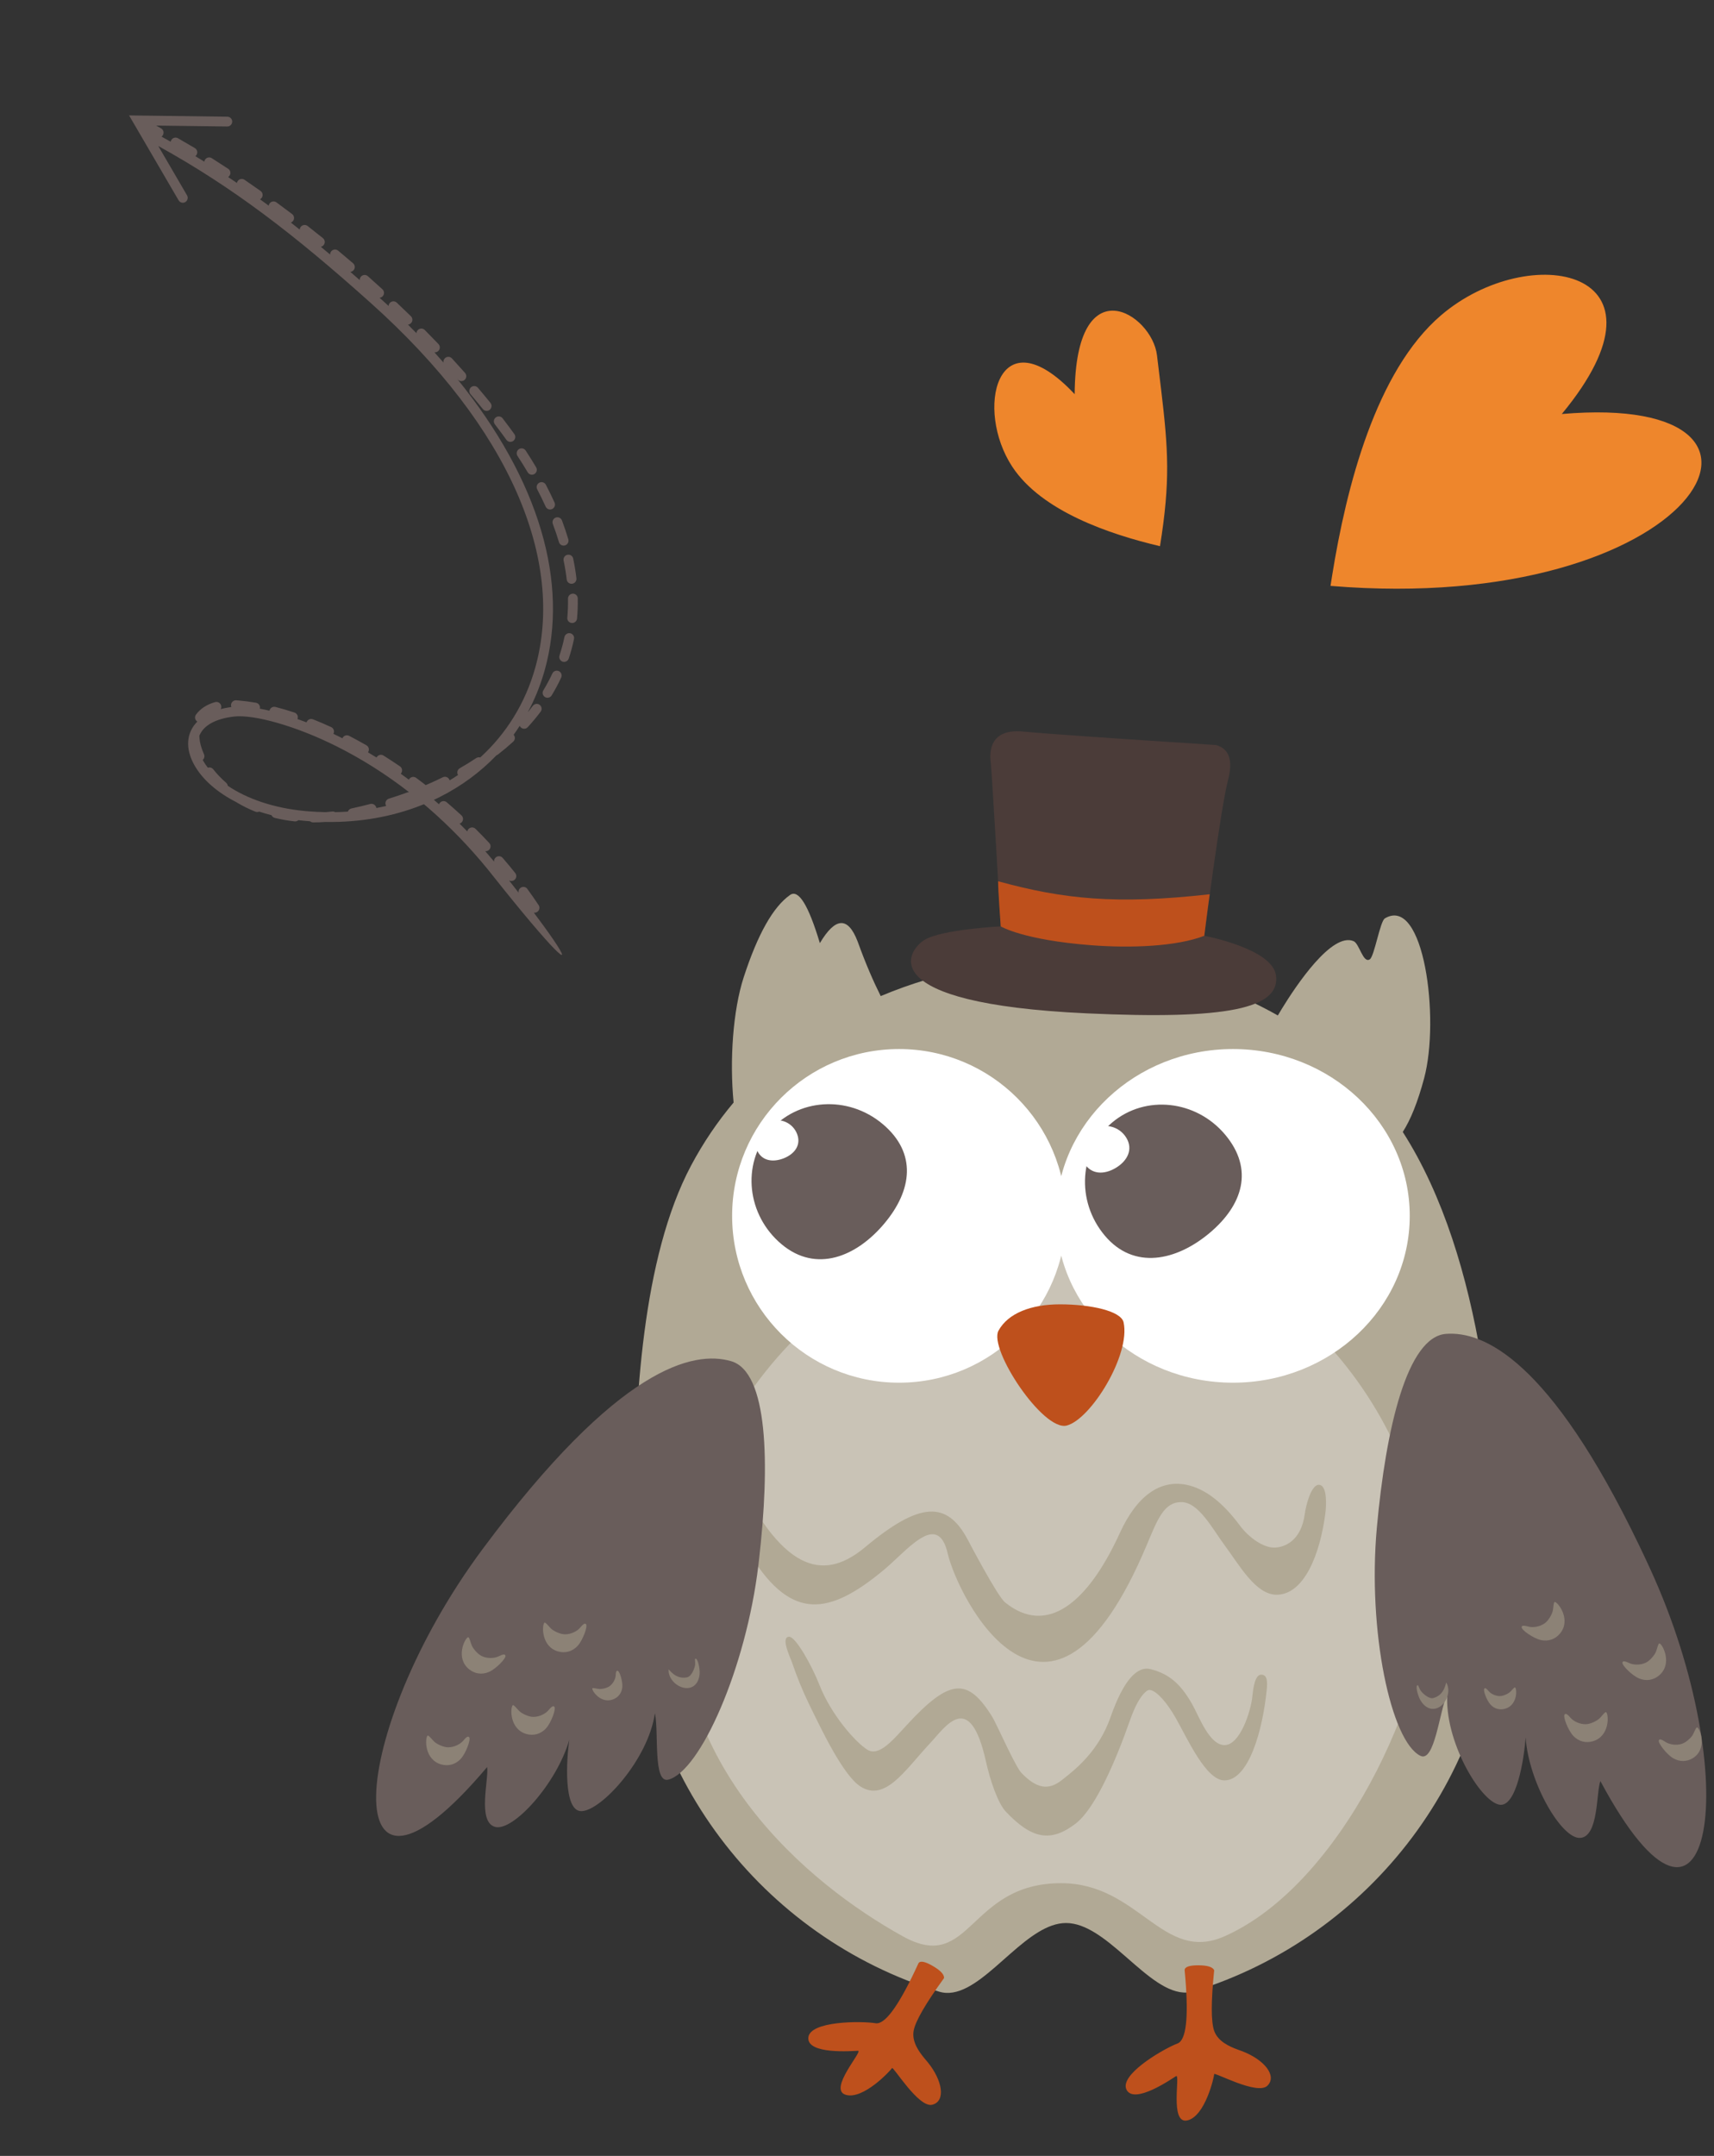
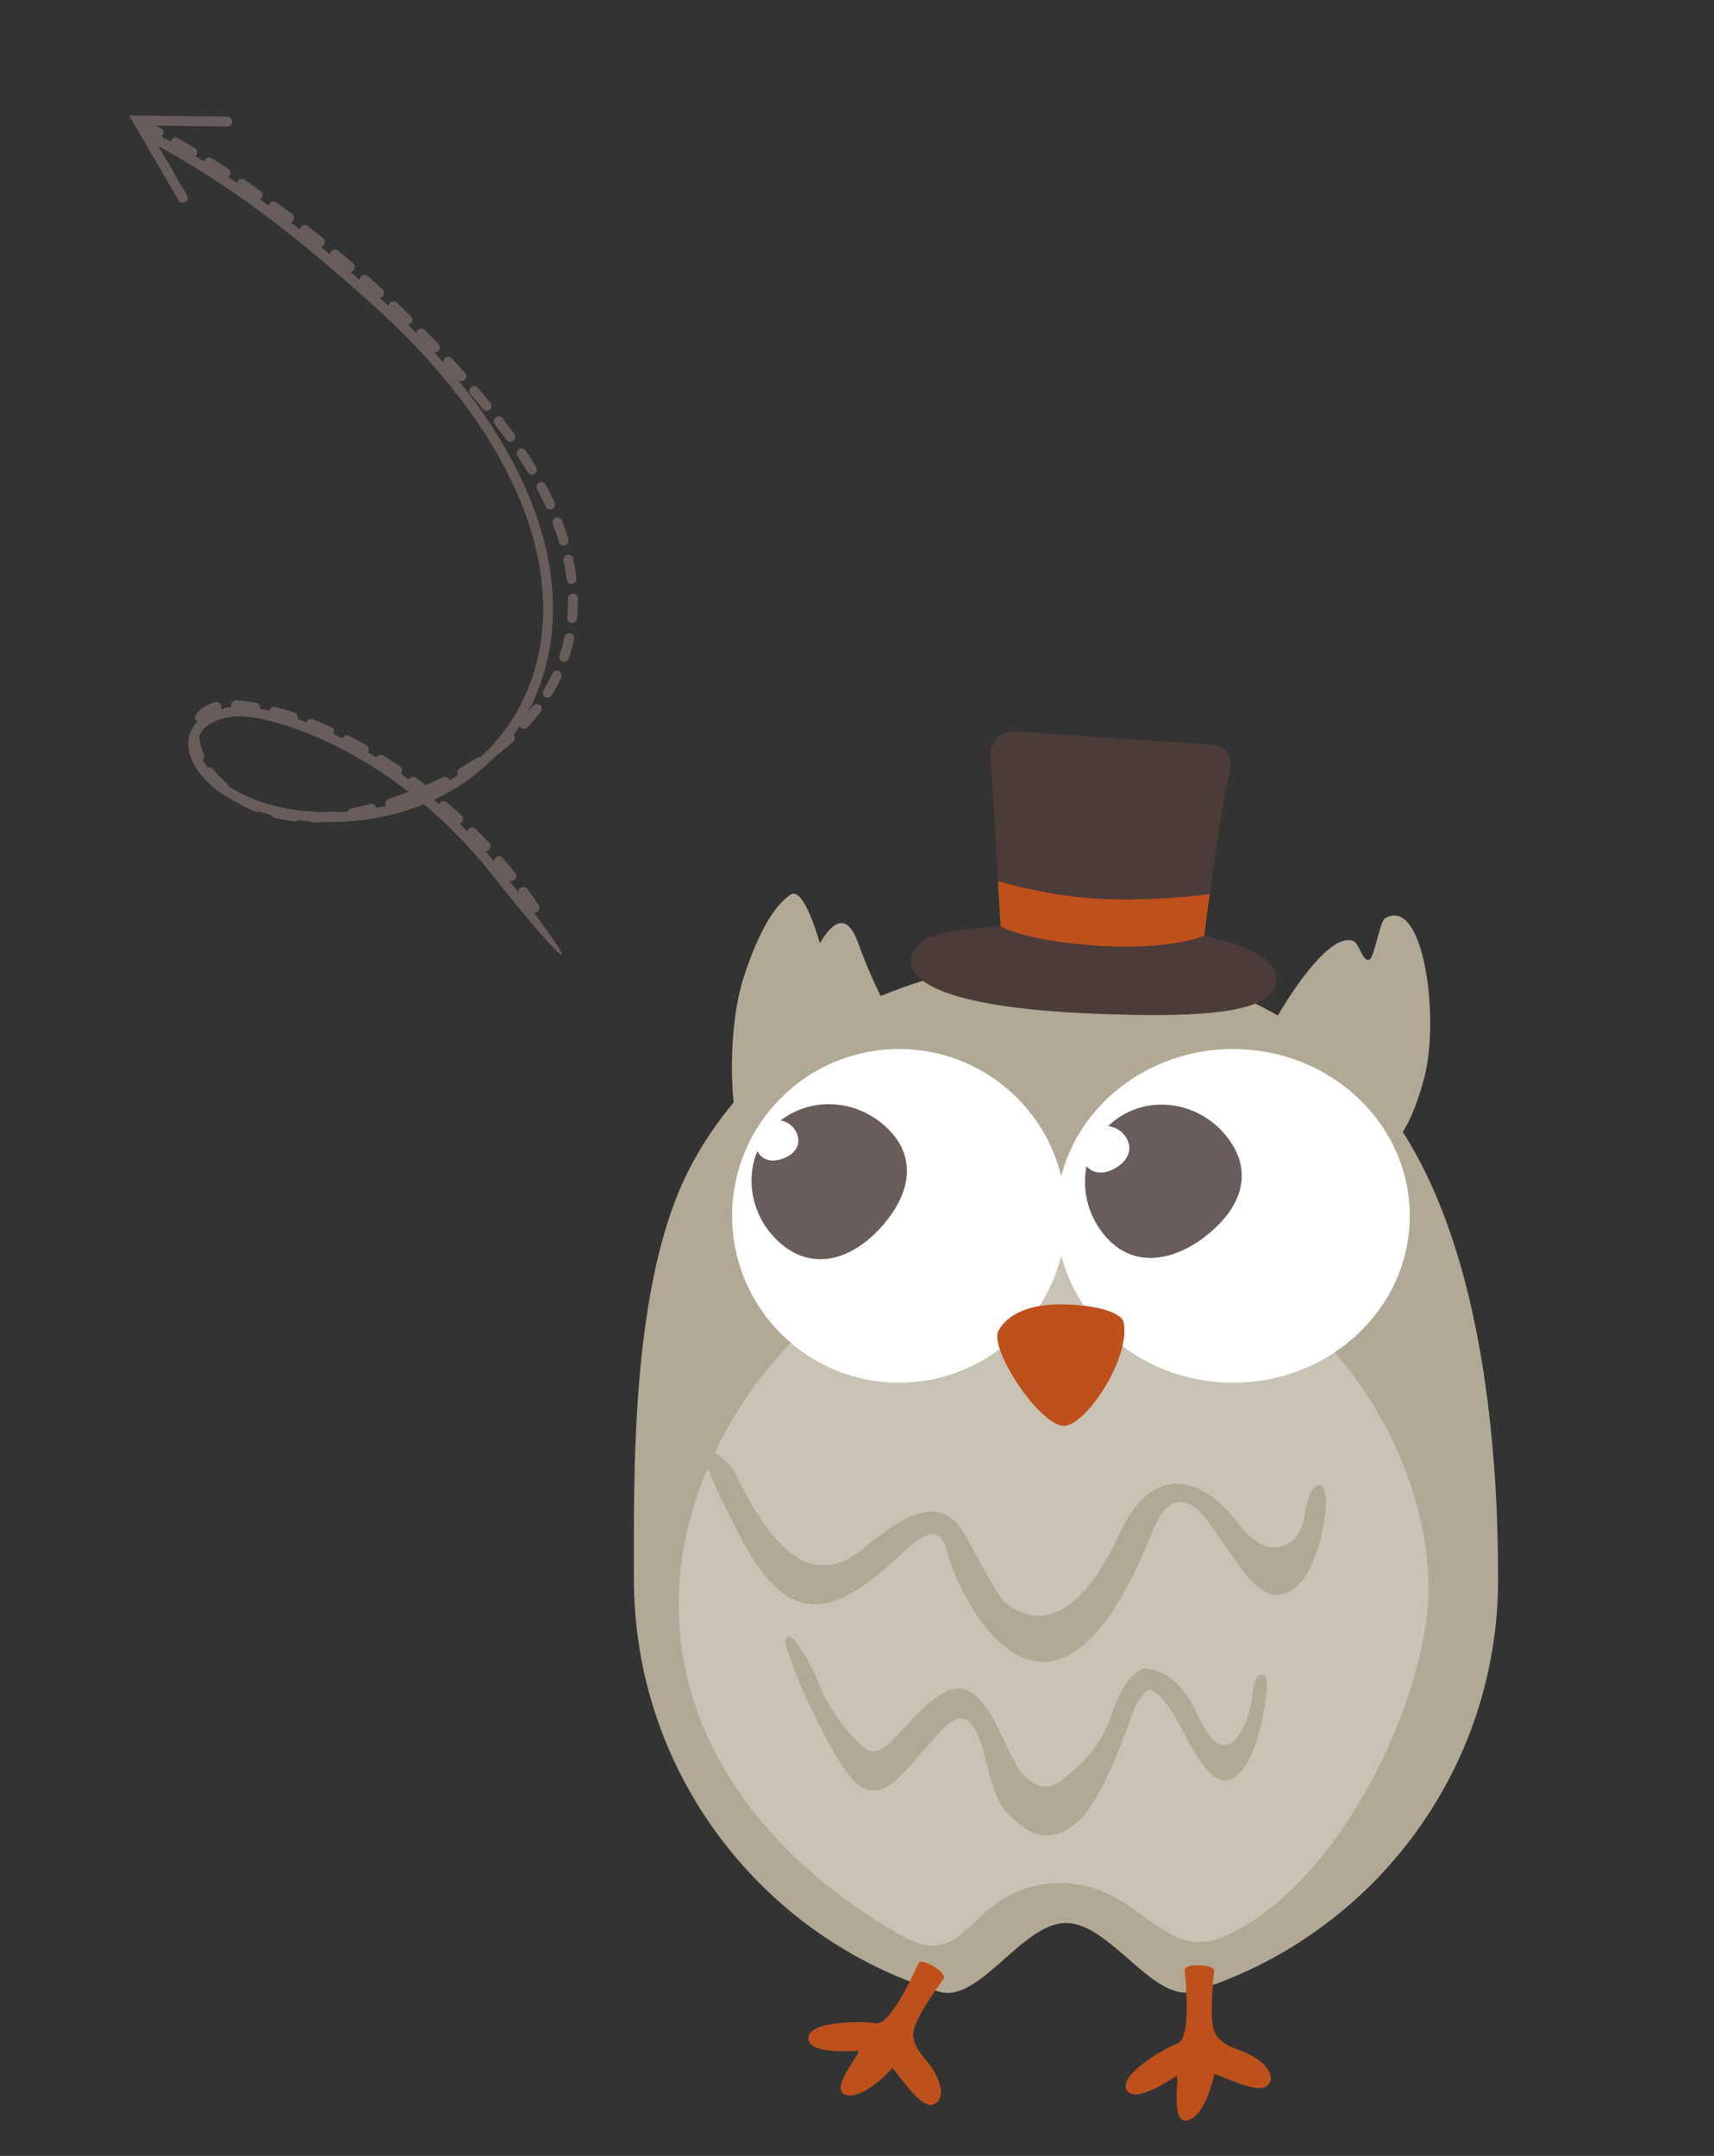
<svg xmlns="http://www.w3.org/2000/svg" width="140px" height="176px" viewBox="0 0 140 176" version="1.1">
  <rect x="0" y="0" width="140" height="176" fill="#333333" stroke="none" />
  <g id="Homepage" stroke="none" stroke-width="1" fill="none" fill-rule="evenodd">
    <g id="1.-Spec-Title,-decription,-Serach,-Puzzles" transform="translate(-1855, -8698)">
      <g id="Owl" transform="translate(1855, 8698)">
        <g id="Rectangle" />
        <path d="M10.543,9.422 L18.574,9.527 C18.794,9.53 18.97,9.711 18.966,9.932 L18.958,10.004 C18.921,10.19 18.755,10.329 18.56,10.326 L12.76,10.251 L13.163,10.485 C13.353,10.596 13.416,10.84 13.305,11.031 C13.276,11.081 13.238,11.122 13.195,11.154 C13.448,11.291 13.698,11.431 13.945,11.571 L13.959,11.506 L13.993,11.432 C14.105,11.241 14.349,11.176 14.539,11.287 L15.915,12.089 C16.105,12.2 16.169,12.445 16.057,12.636 C16.031,12.681 15.997,12.719 15.958,12.75 L16.689,13.198 C16.695,13.142 16.714,13.088 16.746,13.037 C16.865,12.851 17.112,12.795 17.297,12.913 C17.746,13.198 18.194,13.488 18.64,13.782 C18.824,13.903 18.874,14.151 18.752,14.336 C18.72,14.384 18.679,14.424 18.633,14.453 C18.874,14.612 19.114,14.774 19.353,14.938 C19.362,14.883 19.383,14.83 19.416,14.782 C19.541,14.599 19.79,14.552 19.971,14.676 C20.411,14.976 20.848,15.281 21.284,15.59 C21.464,15.717 21.506,15.966 21.378,16.147 C21.34,16.2 21.292,16.241 21.238,16.27 C21.474,16.439 21.711,16.613 21.948,16.789 C21.955,16.727 21.98,16.664 22.02,16.609 C22.151,16.431 22.4,16.391 22.578,16.521 C23.008,16.836 23.435,17.154 23.861,17.476 C24.036,17.609 24.07,17.859 23.937,18.036 C23.889,18.099 23.826,18.144 23.757,18.17 L24.482,18.743 C24.487,18.664 24.514,18.586 24.566,18.52 C24.702,18.345 24.953,18.314 25.126,18.449 C25.546,18.778 25.964,19.109 26.379,19.444 C26.55,19.582 26.576,19.833 26.437,20.006 C26.376,20.081 26.293,20.129 26.205,20.147 L26.967,20.782 C26.962,20.688 26.992,20.592 27.057,20.514 C27.199,20.344 27.45,20.32 27.619,20.461 C28.03,20.802 28.437,21.146 28.84,21.493 C29.007,21.636 29.026,21.889 28.882,22.057 C28.811,22.139 28.715,22.186 28.615,22.195 L29.383,22.865 C29.379,22.766 29.413,22.664 29.484,22.582 C29.631,22.417 29.883,22.401 30.048,22.547 C30.448,22.901 30.844,23.258 31.236,23.617 C31.398,23.765 31.409,24.018 31.26,24.181 C31.191,24.257 31.1,24.3 31.007,24.31 C31.254,24.531 31.498,24.754 31.739,24.977 C31.742,24.886 31.778,24.797 31.845,24.726 C31.997,24.565 32.249,24.556 32.409,24.708 C32.799,25.076 33.184,25.445 33.563,25.816 C33.721,25.969 33.724,26.222 33.569,26.381 C33.501,26.451 33.413,26.491 33.322,26.5 C33.558,26.733 33.789,26.967 34.017,27.201 C34.021,27.106 34.06,27.012 34.133,26.94 C34.29,26.784 34.542,26.784 34.697,26.941 C35.076,27.323 35.448,27.705 35.814,28.088 C35.966,28.247 35.96,28.5 35.801,28.653 C35.712,28.738 35.596,28.774 35.483,28.763 C35.736,29.041 35.984,29.32 36.226,29.599 C36.204,29.47 36.246,29.333 36.349,29.237 C36.511,29.087 36.764,29.096 36.913,29.258 C37.279,29.655 37.637,30.051 37.986,30.445 C38.132,30.61 38.117,30.862 37.952,31.009 C37.786,31.157 37.534,31.142 37.388,30.978 L37.32,30.901 C44.09,39.231 46.471,47.607 44.495,54.698 L44.414,54.979 C44.081,56.099 43.643,57.156 43.109,58.145 L43.205,58.029 L43.523,57.621 C43.656,57.445 43.906,57.409 44.082,57.542 C44.257,57.674 44.292,57.925 44.158,58.101 C43.833,58.533 43.483,58.953 43.109,59.362 C42.959,59.525 42.707,59.536 42.545,59.387 C42.503,59.349 42.472,59.304 42.45,59.255 C42.292,59.504 42.125,59.746 41.953,59.984 C42.098,60.146 42.084,60.396 41.922,60.544 C41.525,60.906 41.109,61.256 40.672,61.595 C40.635,61.623 40.595,61.644 40.554,61.658 C39.234,63.036 37.672,64.184 35.922,65.064 L35.442,65.297 L35.859,65.659 L35.882,65.607 L35.928,65.54 C36.072,65.372 36.324,65.352 36.491,65.496 C36.897,65.845 37.298,66.201 37.692,66.564 C37.854,66.714 37.863,66.966 37.714,67.129 C37.665,67.182 37.605,67.219 37.54,67.24 C37.752,67.448 37.961,67.661 38.17,67.877 C38.183,67.802 38.219,67.728 38.278,67.669 C38.433,67.512 38.686,67.51 38.842,67.665 C39.224,68.043 39.597,68.428 39.962,68.818 C40.112,68.978 40.104,69.231 39.943,69.383 C39.857,69.463 39.747,69.498 39.639,69.491 C40.044,69.953 40.44,70.431 40.829,70.922 L40.357,70.34 C40.344,70.214 40.391,70.084 40.494,69.995 C40.66,69.85 40.912,69.867 41.056,70.034 C41.409,70.442 41.752,70.854 42.084,71.271 C42.221,71.443 42.193,71.695 42.02,71.833 C41.889,71.938 41.714,71.948 41.576,71.871 L42.359,72.875 C42.332,72.729 42.388,72.575 42.515,72.481 C42.693,72.35 42.943,72.388 43.072,72.566 C43.392,73.004 43.699,73.445 43.994,73.889 C44.116,74.072 44.066,74.321 43.882,74.444 C43.797,74.501 43.698,74.521 43.604,74.507 L44.371,75.541 L44.821,76.167 C47.115,79.4 45.702,78.266 41.216,72.69 L39.83,70.957 C38.327,69.115 36.717,67.462 35.033,66 L34.626,65.653 L34.427,65.733 C32.06,66.667 29.411,67.148 26.595,67.101 C26.252,67.125 25.914,67.137 25.58,67.137 C25.485,67.137 25.397,67.103 25.329,67.047 L24.803,67.002 L24.374,66.956 C24.293,67.029 24.183,67.068 24.066,67.055 C23.509,66.994 22.968,66.899 22.445,66.771 C22.323,66.741 22.228,66.658 22.179,66.552 C21.833,66.463 21.496,66.364 21.168,66.256 C21.074,66.299 20.962,66.304 20.858,66.262 C20.337,66.053 19.841,65.808 19.375,65.532 L19.323,65.495 C17.758,64.702 16.566,63.664 15.9,62.503 C15.103,61.115 15.217,59.814 16.119,58.907 L16.091,58.891 C15.915,58.759 15.879,58.509 16.012,58.331 C16.371,57.85 16.9,57.505 17.571,57.318 C17.784,57.259 18.003,57.384 18.061,57.597 C18.089,57.699 18.074,57.802 18.029,57.889 C18.263,57.826 18.513,57.775 18.778,57.736 L18.898,57.72 C18.876,57.666 18.866,57.606 18.87,57.543 C18.885,57.323 19.075,57.156 19.295,57.169 L19.45,57.181 C19.924,57.221 20.41,57.283 20.907,57.369 C21.097,57.402 21.231,57.565 21.236,57.75 L21.23,57.831 L21.225,57.854 C21.475,57.899 21.738,57.954 22.01,58.019 L22.013,58.001 C22.069,57.787 22.287,57.658 22.5,57.713 C23.01,57.845 23.529,57.997 24.055,58.171 C24.263,58.241 24.376,58.467 24.306,58.676 L24.297,58.7 C24.54,58.784 24.788,58.875 25.039,58.971 L25.047,58.947 C25.129,58.741 25.361,58.641 25.566,58.722 C26.057,58.917 26.552,59.129 27.049,59.357 C27.224,59.437 27.313,59.628 27.27,59.81 L27.244,59.886 L27.232,59.911 L27.556,60.066 L27.969,60.271 L27.98,60.245 C28.069,60.073 28.264,59.993 28.443,60.043 L28.518,60.073 C28.989,60.316 29.46,60.573 29.931,60.843 C30.122,60.952 30.188,61.197 30.078,61.388 L30.058,61.419 C30.291,61.554 30.524,61.696 30.756,61.841 L30.774,61.807 C30.892,61.62 31.139,61.563 31.325,61.68 C31.775,61.963 32.224,62.257 32.669,62.562 C32.851,62.686 32.897,62.935 32.772,63.117 L32.734,63.165 C32.955,63.322 33.175,63.484 33.395,63.649 L33.433,63.587 C33.564,63.409 33.814,63.371 33.991,63.502 L34.419,63.823 L34.772,64.095 L35.219,63.9 C35.54,63.757 35.855,63.608 36.165,63.455 C36.363,63.357 36.602,63.438 36.699,63.636 L36.726,63.707 C36.959,63.567 37.188,63.42 37.413,63.268 L37.406,63.26 C37.298,63.068 37.365,62.824 37.557,62.714 C38.019,62.45 38.465,62.175 38.896,61.889 C38.997,61.821 39.118,61.806 39.226,61.837 C41.345,59.906 42.911,57.411 43.726,54.486 C46.149,45.792 41.728,34.98 30.27,24.722 C23.956,19.069 19.015,15.289 12.928,11.919 L15.278,15.948 C15.389,16.139 15.325,16.384 15.134,16.496 C14.944,16.608 14.7,16.545 14.589,16.355 L10.543,9.422 Z M19.132,58.495 C17.591,58.669 16.641,59.23 16.305,60.016 L16.277,60.088 L16.289,60.168 C16.313,60.606 16.438,61.082 16.66,61.57 C16.735,61.735 16.688,61.924 16.558,62.038 L16.592,62.102 C16.703,62.297 16.832,62.488 16.978,62.674 C17.135,62.621 17.313,62.668 17.42,62.804 C17.72,63.188 18.072,63.556 18.469,63.9 C18.545,63.966 18.59,64.054 18.603,64.147 C20.159,65.2 22.347,65.967 24.882,66.206 L25.203,66.234 C25.672,66.271 26.138,66.294 26.598,66.302 L27.135,66.251 C27.221,66.242 27.304,66.261 27.374,66.301 C27.723,66.295 28.07,66.28 28.413,66.257 C28.458,66.129 28.566,66.029 28.707,65.999 L29.55,65.808 L30.243,65.634 C30.457,65.578 30.674,65.706 30.729,65.92 L30.737,65.963 C31.008,65.913 31.277,65.857 31.544,65.795 C31.524,65.765 31.509,65.734 31.499,65.7 C31.434,65.489 31.553,65.265 31.764,65.2 C32.272,65.042 32.771,64.873 33.26,64.694 C33.31,64.676 33.361,64.668 33.411,64.67 C31.512,63.194 29.534,61.951 27.522,60.942 C24.064,59.208 20.688,58.319 19.132,58.495 Z M45.115,54.983 C45.208,54.783 45.445,54.695 45.645,54.787 C45.844,54.88 45.931,55.117 45.837,55.318 C45.607,55.813 45.348,56.296 45.062,56.769 C44.947,56.958 44.702,57.019 44.514,56.905 C44.326,56.791 44.266,56.546 44.381,56.357 C44.652,55.909 44.897,55.451 45.115,54.983 Z M46.495,51.688 L46.575,51.696 C46.791,51.74 46.929,51.951 46.884,52.168 C46.772,52.707 46.629,53.237 46.457,53.758 C46.387,53.968 46.161,54.082 45.952,54.014 C45.743,53.945 45.63,53.719 45.7,53.51 C45.862,53.018 45.997,52.518 46.103,52.008 C46.137,51.846 46.264,51.727 46.417,51.696 L46.495,51.688 Z M46.787,48.464 C47.007,48.459 47.189,48.634 47.192,48.855 C47.201,49.409 47.181,49.956 47.133,50.496 C47.113,50.716 46.919,50.879 46.699,50.86 C46.48,50.841 46.318,50.648 46.338,50.428 C46.384,49.917 46.403,49.398 46.394,48.872 C46.391,48.652 46.566,48.469 46.787,48.464 Z M46.346,45.292 C46.561,45.245 46.773,45.382 46.818,45.598 C46.932,46.141 47.02,46.679 47.082,47.211 C47.107,47.43 46.951,47.629 46.732,47.656 C46.513,47.683 46.315,47.527 46.289,47.308 C46.23,46.8 46.146,46.286 46.037,45.766 C45.992,45.551 46.13,45.338 46.346,45.292 Z M45.387,42.255 C45.593,42.176 45.823,42.279 45.901,42.486 C46.096,43.003 46.269,43.516 46.42,44.026 C46.482,44.237 46.362,44.46 46.151,44.524 C45.939,44.588 45.717,44.468 45.655,44.257 C45.51,43.766 45.343,43.271 45.154,42.772 C45.076,42.566 45.181,42.334 45.387,42.255 Z M44.048,39.407 C44.243,39.303 44.484,39.377 44.586,39.573 C44.841,40.06 45.078,40.545 45.296,41.027 C45.386,41.228 45.297,41.465 45.096,41.557 C44.896,41.649 44.659,41.56 44.569,41.36 C44.357,40.892 44.128,40.421 43.879,39.947 C43.777,39.752 43.852,39.51 44.048,39.407 Z M42.384,36.668 C42.568,36.546 42.816,36.597 42.936,36.78 C43.237,37.238 43.522,37.694 43.791,38.148 C43.903,38.338 43.841,38.583 43.651,38.697 C43.461,38.81 43.217,38.748 43.104,38.559 C42.842,38.116 42.564,37.67 42.269,37.222 C42.148,37.039 42.2,36.79 42.384,36.668 Z M40.495,34.078 C40.67,33.943 40.92,33.975 41.054,34.15 C41.249,34.404 41.44,34.657 41.625,34.908 L42.013,35.439 C42.142,35.618 42.101,35.868 41.922,35.998 C41.743,36.127 41.494,36.087 41.365,35.909 L40.984,35.386 L40.421,34.639 C40.287,34.464 40.32,34.213 40.495,34.078 Z M38.475,31.612 C38.643,31.469 38.894,31.488 39.037,31.656 C39.389,32.071 39.73,32.482 40.06,32.89 C40.199,33.061 40.172,33.313 40.001,33.452 C39.829,33.592 39.578,33.566 39.44,33.395 C39.114,32.993 38.776,32.586 38.428,32.176 C38.286,32.008 38.307,31.756 38.475,31.612 Z" id="Shape" fill="#695D5B" fill-rule="nonzero" mask="url(#mask-2)" />
-         <path d="M87.779,32.178 L87.405,31.793 C81.439,25.824 79.62,33.436 82.677,38.092 C85.077,41.748 90.655,43.623 94.748,44.589 C95.602,39.268 95.425,36.717 94.839,31.788 L94.502,29 C94.096,25.597 87.848,21.653 87.779,32.178 Z M127.568,33.799 C149.153,31.934 138.568,50.31 108.677,47.83 L108.811,46.975 C109.972,39.762 112.377,30.306 117.692,25.75 C124.878,19.589 137.453,21.857 127.568,33.799 Z" id="Shape" fill="#EE862C" mask="url(#mask-2)" />
        <path d="M66.967,76.994 C68.23,74.871 69.253,74.812 70.035,76.817 L70.102,76.994 C70.718,78.696 71.342,80.126 71.937,81.317 C76.888,79.233 82.188,78.314 87.073,78.314 C92.553,78.314 98.84,79.763 104.373,82.9 L104.71,82.339 C105.876,80.439 108.792,76.077 110.564,76.834 C111.035,77.036 111.338,78.682 111.889,78.314 C112.259,78.066 112.723,75.208 113.117,74.973 C116.306,73.067 117.627,83.165 116.322,88.031 C115.808,89.945 115.227,91.405 114.578,92.408 C121.262,102.848 122.367,118.852 122.367,128.901 C122.367,144.728 111.922,158.109 97.542,162.56 C95.972,163.046 94.355,161.815 92.7,160.388 L91.849,159.648 C90.287,158.291 88.693,156.988 87.073,156.988 C85.55,156.988 84.049,158.165 82.577,159.451 L81.322,160.554 C79.746,161.918 78.205,163.05 76.706,162.591 C62.273,158.172 51.779,144.766 51.779,128.901 L51.776,124.935 L51.784,123.232 C51.857,114.503 52.434,102.694 56.445,95.156 C57.453,93.262 58.622,91.549 59.921,90.007 C59.586,86.554 59.867,82.481 60.747,79.776 C61.888,76.269 63.149,74.031 64.532,73.062 C65.223,72.577 66.035,73.888 66.967,76.994 Z" id="Path" fill="#B1A995" mask="url(#mask-2)" />
        <path d="M86.672,153.736 C93.047,153.736 94.96,160.315 100.022,158.071 C109.557,153.844 116.681,138.373 116.681,129.702 C116.681,116.428 105.057,100.033 86.672,100.033 C68.287,100.033 56.206,116.174 55.484,129.433 C54.682,144.144 65.817,153.678 73.737,158.071 C79.35,161.184 79.047,153.736 86.672,153.736 Z" id="Oval" fill="#C9C3B6" mask="url(#mask-2)" />
        <path d="M75.018,160.279 L74.732,160.893 C73.325,163.863 72.254,165.289 71.521,165.17 C70.347,164.98 66.106,164.975 66.024,166.358 C65.942,167.741 69.637,167.434 70.081,167.419 C70.526,167.404 67.628,170.558 69.067,171.008 C70.507,171.458 72.763,169.002 72.861,168.832 C72.959,168.663 75.039,172.118 76.155,171.822 C77.271,171.525 76.982,169.835 75.779,168.356 L75.527,168.055 C75.082,167.52 74.459,166.689 74.628,165.774 C74.771,165.005 75.598,163.575 77.109,161.484 C77.131,161.191 76.822,160.859 76.18,160.489 C75.539,160.119 75.151,160.049 75.018,160.279 Z M96.761,160.839 L96.821,161.514 C97.089,164.789 96.876,166.558 96.181,166.822 L95.973,166.907 C94.674,167.475 91.429,169.425 92.015,170.595 C92.636,171.834 95.682,169.723 96.06,169.488 C96.437,169.253 95.507,173.432 96.979,173.103 C98.45,172.773 99.175,169.519 99.175,169.324 C99.175,169.128 102.706,171.082 103.524,170.268 C104.342,169.454 103.246,168.134 101.463,167.454 L101.094,167.319 C100.441,167.078 99.486,166.67 99.175,165.793 C98.913,165.055 98.913,163.404 99.175,160.839 C99.048,160.573 98.614,160.441 97.873,160.441 C97.132,160.441 96.761,160.573 96.761,160.839 Z" id="Shape" fill="#BE501C" mask="url(#mask-2)" />
        <ellipse id="Oval" fill="#FFFFFF" mask="url(#mask-2)" cx="100.709" cy="99.259" rx="14.439" ry="13.619" />
        <ellipse id="Oval" fill="#FFFFFF" mask="url(#mask-2)" cx="73.436" cy="99.259" rx="13.636" ry="13.619" />
        <path d="M86.578,106.481 C84.236,106.481 82.345,107.195 81.558,108.629 C80.734,110.129 85.201,116.875 87.132,116.376 C89.11,115.863 92.361,110.59 91.775,107.951 C91.568,107.018 89.085,106.481 86.578,106.481 Z" id="Fill-154" fill="#BE501C" mask="url(#mask-2)" />
        <path d="M90.237,100.867 C92.612,103.694 96.08,102.935 98.795,100.66 C101.51,98.384 102.444,95.455 100.069,92.628 C97.694,89.801 93.567,89.354 90.852,91.629 C88.138,93.904 87.862,98.04 90.237,100.867 Z M63.839,101.575 C66.669,103.947 69.953,102.597 72.231,99.886 C74.509,97.174 74.919,94.127 72.088,91.755 C69.258,89.383 65.117,89.658 62.839,92.37 C60.56,95.082 61.008,99.203 63.839,101.575 Z" id="Shape" fill="#695D5B" mask="url(#mask-2)" />
        <path d="M88.563,94.952 C89.134,95.9 90.189,95.912 91.138,95.343 C92.087,94.773 92.572,93.837 92.001,92.889 C91.431,91.941 90.199,91.634 89.25,92.204 C88.3,92.774 87.993,94.004 88.563,94.952 Z M61.813,93.84 C62.163,94.749 63.075,94.92 63.985,94.572 C64.895,94.223 65.458,93.486 65.108,92.577 C64.759,91.668 63.738,91.214 62.829,91.563 C61.919,91.912 61.464,92.932 61.813,93.84 Z" id="Shape" fill="#FFFFFF" mask="url(#mask-2)" />
        <path d="M64.459,133.617 C64.998,133.617 66.318,135.979 66.926,137.536 C67.889,140.004 69.906,142.259 70.842,142.837 C71.777,143.414 72.849,142.15 74.055,140.838 C77.602,136.983 79.052,136.933 81.066,140.186 C81.206,140.413 81.642,141.349 82.111,142.317 L82.346,142.801 C82.779,143.681 83.202,144.493 83.414,144.716 C84.678,146.045 85.645,146.16 86.699,145.344 C87.875,144.434 89.741,142.943 90.708,140.186 C91.789,137.101 92.91,135.978 94.002,136.268 C95.344,136.624 96.333,137.292 97.358,139.089 C97.942,140.112 98.769,142.464 100.022,142.464 C101.275,142.464 102.169,139.739 102.297,138.457 C102.363,137.797 102.508,136.712 103.015,136.712 C103.522,136.712 103.532,137.297 103.466,137.957 C103.135,141.263 101.997,145.325 100.022,145.344 C98.508,145.359 97.001,141.947 96.031,140.246 C95.305,138.972 94.526,138.115 94.002,137.975 C93.851,137.935 93.737,137.966 93.524,138.163 C93.129,138.531 92.7,139.287 92.289,140.46 C91.183,143.615 89.496,147.604 87.875,148.859 C85.808,150.459 84.252,150.101 82.166,147.907 C81.503,147.21 80.877,145.344 80.532,143.796 C79.21,137.858 77.217,140.976 75.99,142.289 L75.827,142.464 C73.876,144.585 72.283,147.078 70.314,145.863 C68.897,144.989 67.139,141.282 66.07,139.089 C65.545,138.012 65.086,136.867 64.693,135.722 C64.682,135.688 64.665,135.646 64.646,135.596 L64.577,135.427 C64.323,134.801 63.851,133.617 64.459,133.617 Z M60.064,120.287 C64.162,128.87 67.587,128.87 70.66,126.308 C75.117,122.592 77.335,122.505 79.025,125.655 C79.079,125.755 81.456,130.301 82.096,130.817 C85.487,133.552 88.82,130.945 91.472,125.143 C92.855,122.118 94.745,120.77 96.927,121.217 C98.504,121.54 99.953,122.763 101.255,124.515 C102.06,125.597 103.235,126.346 104.07,126.34 C104.903,126.334 106.286,125.814 106.578,123.572 C106.664,122.914 107.107,121.131 107.766,121.217 C108.425,121.302 108.337,122.914 108.251,123.572 C107.821,126.876 106.526,130.171 104.287,130.188 C102.571,130.201 101.242,127.783 100.022,126.141 C99.04,124.822 97.911,122.626 96.491,122.626 C95.07,122.626 94.55,124.027 93.661,126.141 C85.64,145.222 78.222,130.347 77.412,126.831 C76.764,124.018 75.063,125.515 73.413,127.056 L73.076,127.37 C72.779,127.648 72.485,127.917 72.202,128.153 C67.698,131.908 64.673,132.261 61.398,127.11 C60.71,126.028 58.97,122.553 58.456,121.402 C58.276,120.999 58.119,120.624 57.986,120.287 C57.905,120.08 57.849,119.929 57.818,119.843 C57.598,119.217 57.359,118.792 57.986,118.571 C58.613,118.351 59.889,119.919 60.064,120.287 Z" id="Combined-Shape" fill="#B1A995" fill-rule="nonzero" mask="url(#mask-2)" />
        <path d="M81.287,74.785 C81.287,74.785 82.11,62.191 82.109,61.361 C82.109,60.531 82.361,58.633 85.034,59.222 C86.816,59.616 91.987,60.62 100.546,62.235 C101.573,62.662 101.782,63.642 101.175,65.176 C100.263,67.478 97.695,77.575 97.695,77.575 C97.695,77.575 103.078,79.275 103.114,81.492 C103.159,84.234 98.69,84.608 87.408,82.692 C69.981,79.733 73.47,75.777 75.002,75.11 C76.533,74.443 81.287,74.785 81.287,74.785 Z" id="Path-11" fill="#4B3C39" mask="url(#mask-2)" transform="translate(88.384, 71.5) rotate(-7) translate(-88.384, -71.5)" />
        <path d="M81.651,74.726 C81.651,74.726 83.326,76.015 88.823,77.027 C92.086,77.627 95.779,77.858 98.105,77.23 C98.151,77.037 98.742,74.502 98.901,73.903 C91.195,73.956 86.958,73.047 81.824,71.042 C81.747,71.637 81.651,74.726 81.651,74.726 Z" id="Path-12" fill="#BE501C" mask="url(#mask-2)" transform="translate(90.276, 74.323) rotate(-6) translate(-90.276, -74.323)" />
-         <path d="M118.113,108.892 C114.939,109.128 113.199,116.576 112.46,124.727 C111.698,133.139 113.61,142.157 116.018,143.338 C117.189,143.912 117.57,139.697 118.219,138.262 C117.953,142.066 120.86,146.988 122.442,147.324 C123.876,147.629 124.508,143.47 124.611,141.826 C124.866,145.545 127.563,150.152 129.076,150.04 C130.589,149.928 130.368,146.336 130.719,145.398 C139.911,162.544 142.568,145.023 134.796,128.095 L134.332,127.096 L133.882,126.151 C126.574,110.972 121.161,108.666 118.113,108.892 Z M59.72,111.122 C62.723,111.996 62.914,119.423 61.987,127.411 L61.942,127.798 C60.933,136.193 57.184,144.628 54.585,145.285 C53.321,145.604 53.827,141.398 53.493,139.858 C52.959,143.637 49.092,147.855 47.477,147.856 C46.012,147.857 46.262,143.654 46.503,142.023 C45.479,145.612 41.883,149.563 40.428,149.139 C38.973,148.716 39.938,145.245 39.79,144.254 C27.234,159.137 28.291,141.43 39.415,126.466 C50.538,111.502 56.668,110.233 59.72,111.122 Z" id="Shape" fill="#695D5B" mask="url(#mask-2)" />
-         <path d="M127.799,139.962 C127.643,140.14 128.087,141.261 128.502,141.704 C128.962,142.194 129.559,142.311 130.112,142.148 C131.484,141.743 131.411,140.006 131.2,139.782 C131.112,139.688 130.802,140.166 130.586,140.339 C130.37,140.512 129.907,140.744 129.55,140.757 C129.026,140.777 128.524,140.508 128.302,140.255 C128.067,139.989 127.909,139.837 127.799,139.962 Z M124.288,132.832 C124.258,133.067 125.253,133.748 125.844,133.883 C126.499,134.032 127.059,133.795 127.426,133.351 C128.337,132.247 127.305,130.846 127.005,130.778 C126.88,130.75 126.89,131.32 126.808,131.585 C126.726,131.849 126.472,132.301 126.183,132.512 C125.76,132.821 125.194,132.879 124.869,132.793 L124.659,132.743 C124.439,132.697 124.305,132.703 124.288,132.832 Z M135.495,142.069 C135.399,142.277 136.13,143.215 136.644,143.523 C137.213,143.864 137.806,143.82 138.279,143.525 C139.453,142.791 138.897,141.178 138.637,141.022 C138.528,140.957 138.37,141.486 138.216,141.704 C138.062,141.923 137.693,142.26 137.362,142.364 C136.875,142.518 136.329,142.395 136.049,142.215 C135.755,142.025 135.564,141.923 135.495,142.069 Z M132.522,135.714 C132.452,135.94 133.313,136.784 133.873,137.019 C134.491,137.279 135.084,137.143 135.523,136.77 C136.611,135.841 135.838,134.283 135.555,134.164 C135.437,134.114 135.347,134.677 135.22,134.923 C135.094,135.17 134.765,135.57 134.445,135.728 C133.974,135.959 133.407,135.917 133.101,135.777 L132.903,135.691 C132.694,135.607 132.561,135.59 132.522,135.714 Z M115.755,137.587 C115.616,137.694 115.814,138.476 116.054,138.856 C116.319,139.278 116.704,139.544 117.129,139.504 C118.007,139.421 118.605,138.161 118.135,137.369 C118.086,137.288 118.058,138.352 117.083,138.621 C116.699,138.727 116.138,138.192 116.012,137.977 C115.879,137.75 115.853,137.511 115.755,137.587 Z M121.239,137.85 C121.121,137.979 121.436,138.816 121.738,139.149 C122.072,139.518 122.513,139.612 122.925,139.499 C123.947,139.217 123.915,137.928 123.762,137.76 C123.698,137.689 123.462,138.039 123.299,138.165 C123.137,138.29 122.791,138.456 122.526,138.461 C122.138,138.469 121.77,138.263 121.608,138.073 L121.49,137.941 C121.382,137.828 121.302,137.781 121.239,137.85 Z M45.28,139.334 C45.439,139.509 45.015,140.638 44.607,141.088 C44.156,141.585 43.561,141.713 43.006,141.56 C41.626,141.179 41.669,139.44 41.876,139.213 C41.962,139.118 42.281,139.59 42.5,139.759 C42.719,139.929 43.186,140.153 43.543,140.16 C44.067,140.17 44.564,139.892 44.782,139.636 L44.925,139.474 C45.079,139.31 45.193,139.238 45.28,139.334 Z M47.867,132.594 C48.026,132.77 47.602,133.898 47.194,134.348 C46.743,134.846 46.148,134.973 45.593,134.82 C44.214,134.439 44.256,132.701 44.463,132.473 C44.55,132.378 44.868,132.85 45.087,133.02 C45.306,133.189 45.773,133.413 46.13,133.42 C46.655,133.43 47.151,133.153 47.369,132.896 C47.599,132.625 47.755,132.471 47.867,132.594 Z M38.32,141.818 C38.479,141.993 38.054,143.122 37.647,143.571 C37.196,144.069 36.6,144.196 36.045,144.043 C34.666,143.663 34.709,141.924 34.916,141.696 C35.002,141.601 35.321,142.073 35.54,142.243 C35.759,142.412 36.226,142.636 36.583,142.643 C37.107,142.653 37.604,142.376 37.822,142.119 C38.052,141.849 38.207,141.694 38.32,141.818 Z M41.284,135.154 C41.358,135.379 40.512,136.238 39.957,136.483 C39.343,136.754 38.747,136.628 38.303,136.262 C37.198,135.353 37.943,133.781 38.225,133.658 C38.342,133.606 38.442,134.167 38.573,134.411 C38.704,134.655 39.039,135.05 39.362,135.202 C39.837,135.425 40.404,135.373 40.707,135.227 C41.027,135.074 41.232,134.996 41.284,135.154 Z M56.833,135.408 C57.006,135.44 57.184,136.226 57.143,136.674 C57.097,137.17 56.875,137.582 56.478,137.739 C55.657,138.064 54.553,137.214 54.613,136.295 C54.62,136.201 55.127,137.135 56.118,136.932 C56.509,136.852 56.766,136.121 56.78,135.872 C56.796,135.61 56.712,135.385 56.833,135.408 Z M50.448,136.394 C50.62,136.426 50.872,137.283 50.831,137.731 C50.785,138.227 50.49,138.568 50.093,138.725 C49.106,139.116 48.357,138.068 48.378,137.841 C48.387,137.746 48.786,137.883 48.991,137.886 C49.196,137.888 49.573,137.812 49.787,137.657 C50.102,137.429 50.273,137.043 50.288,136.794 L50.302,136.618 C50.321,136.463 50.357,136.376 50.448,136.394 Z" id="Combined-Shape" fill="#8C8276" mask="url(#mask-2)" />
      </g>
    </g>
  </g>
</svg>